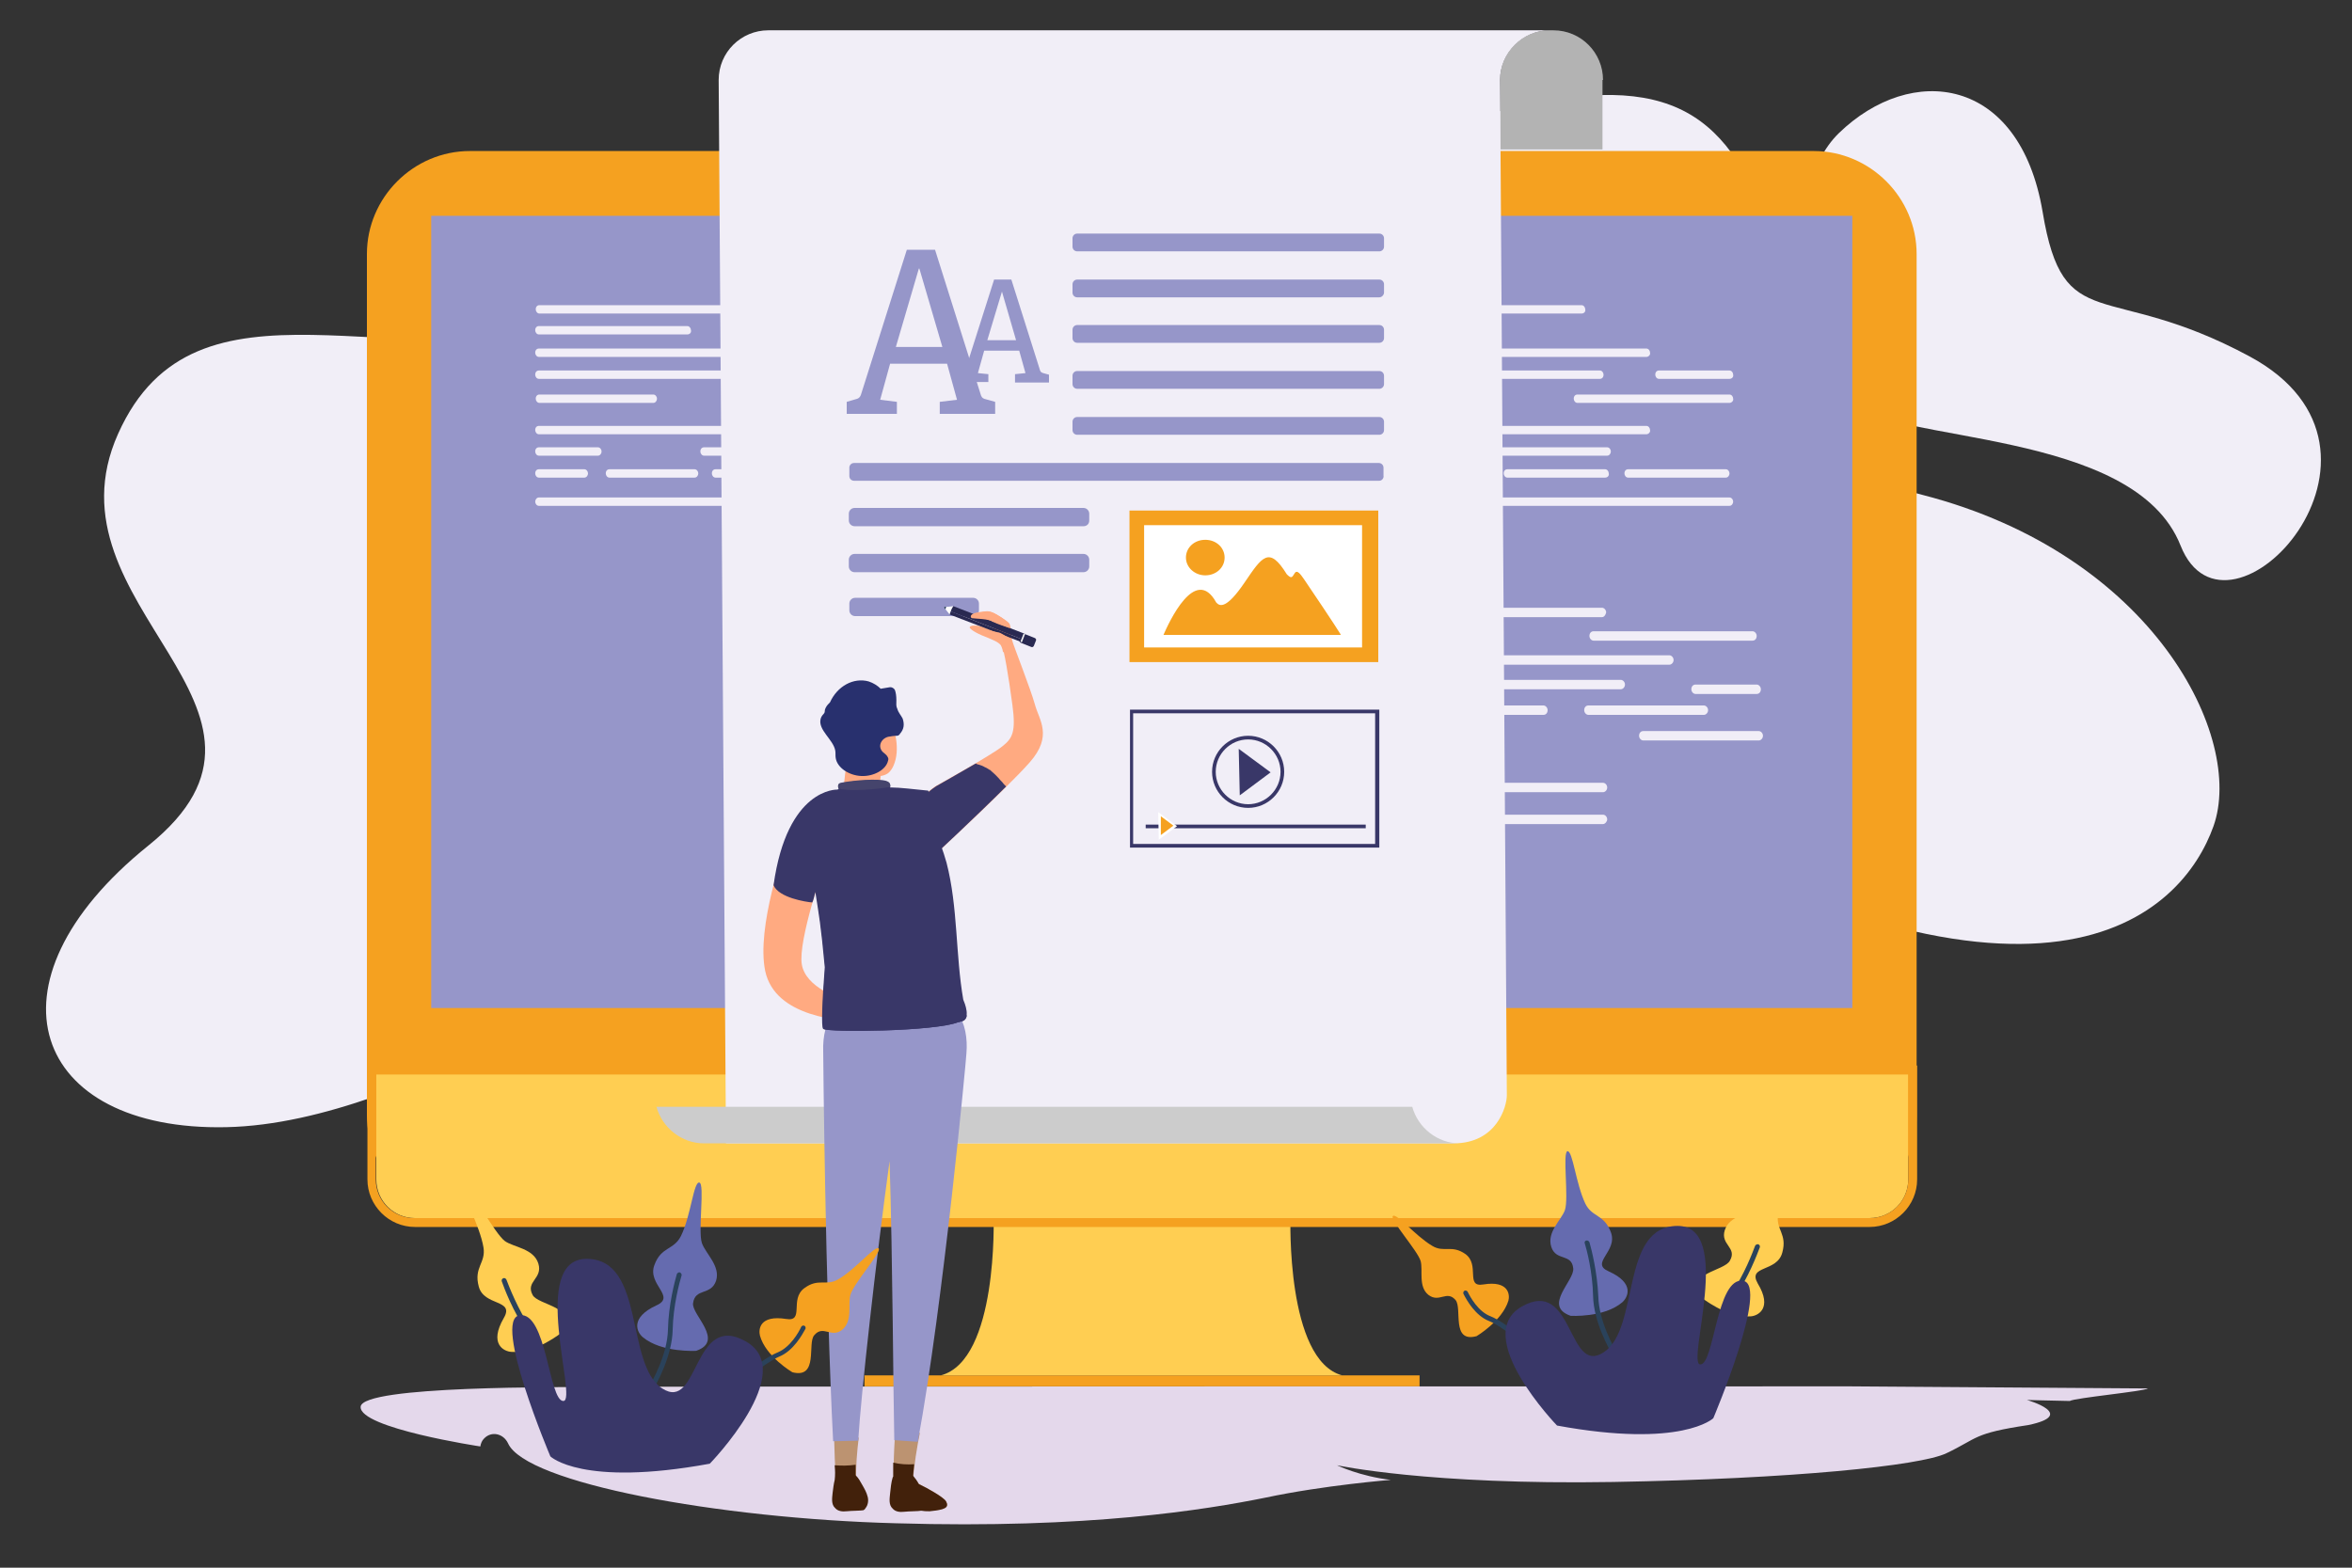
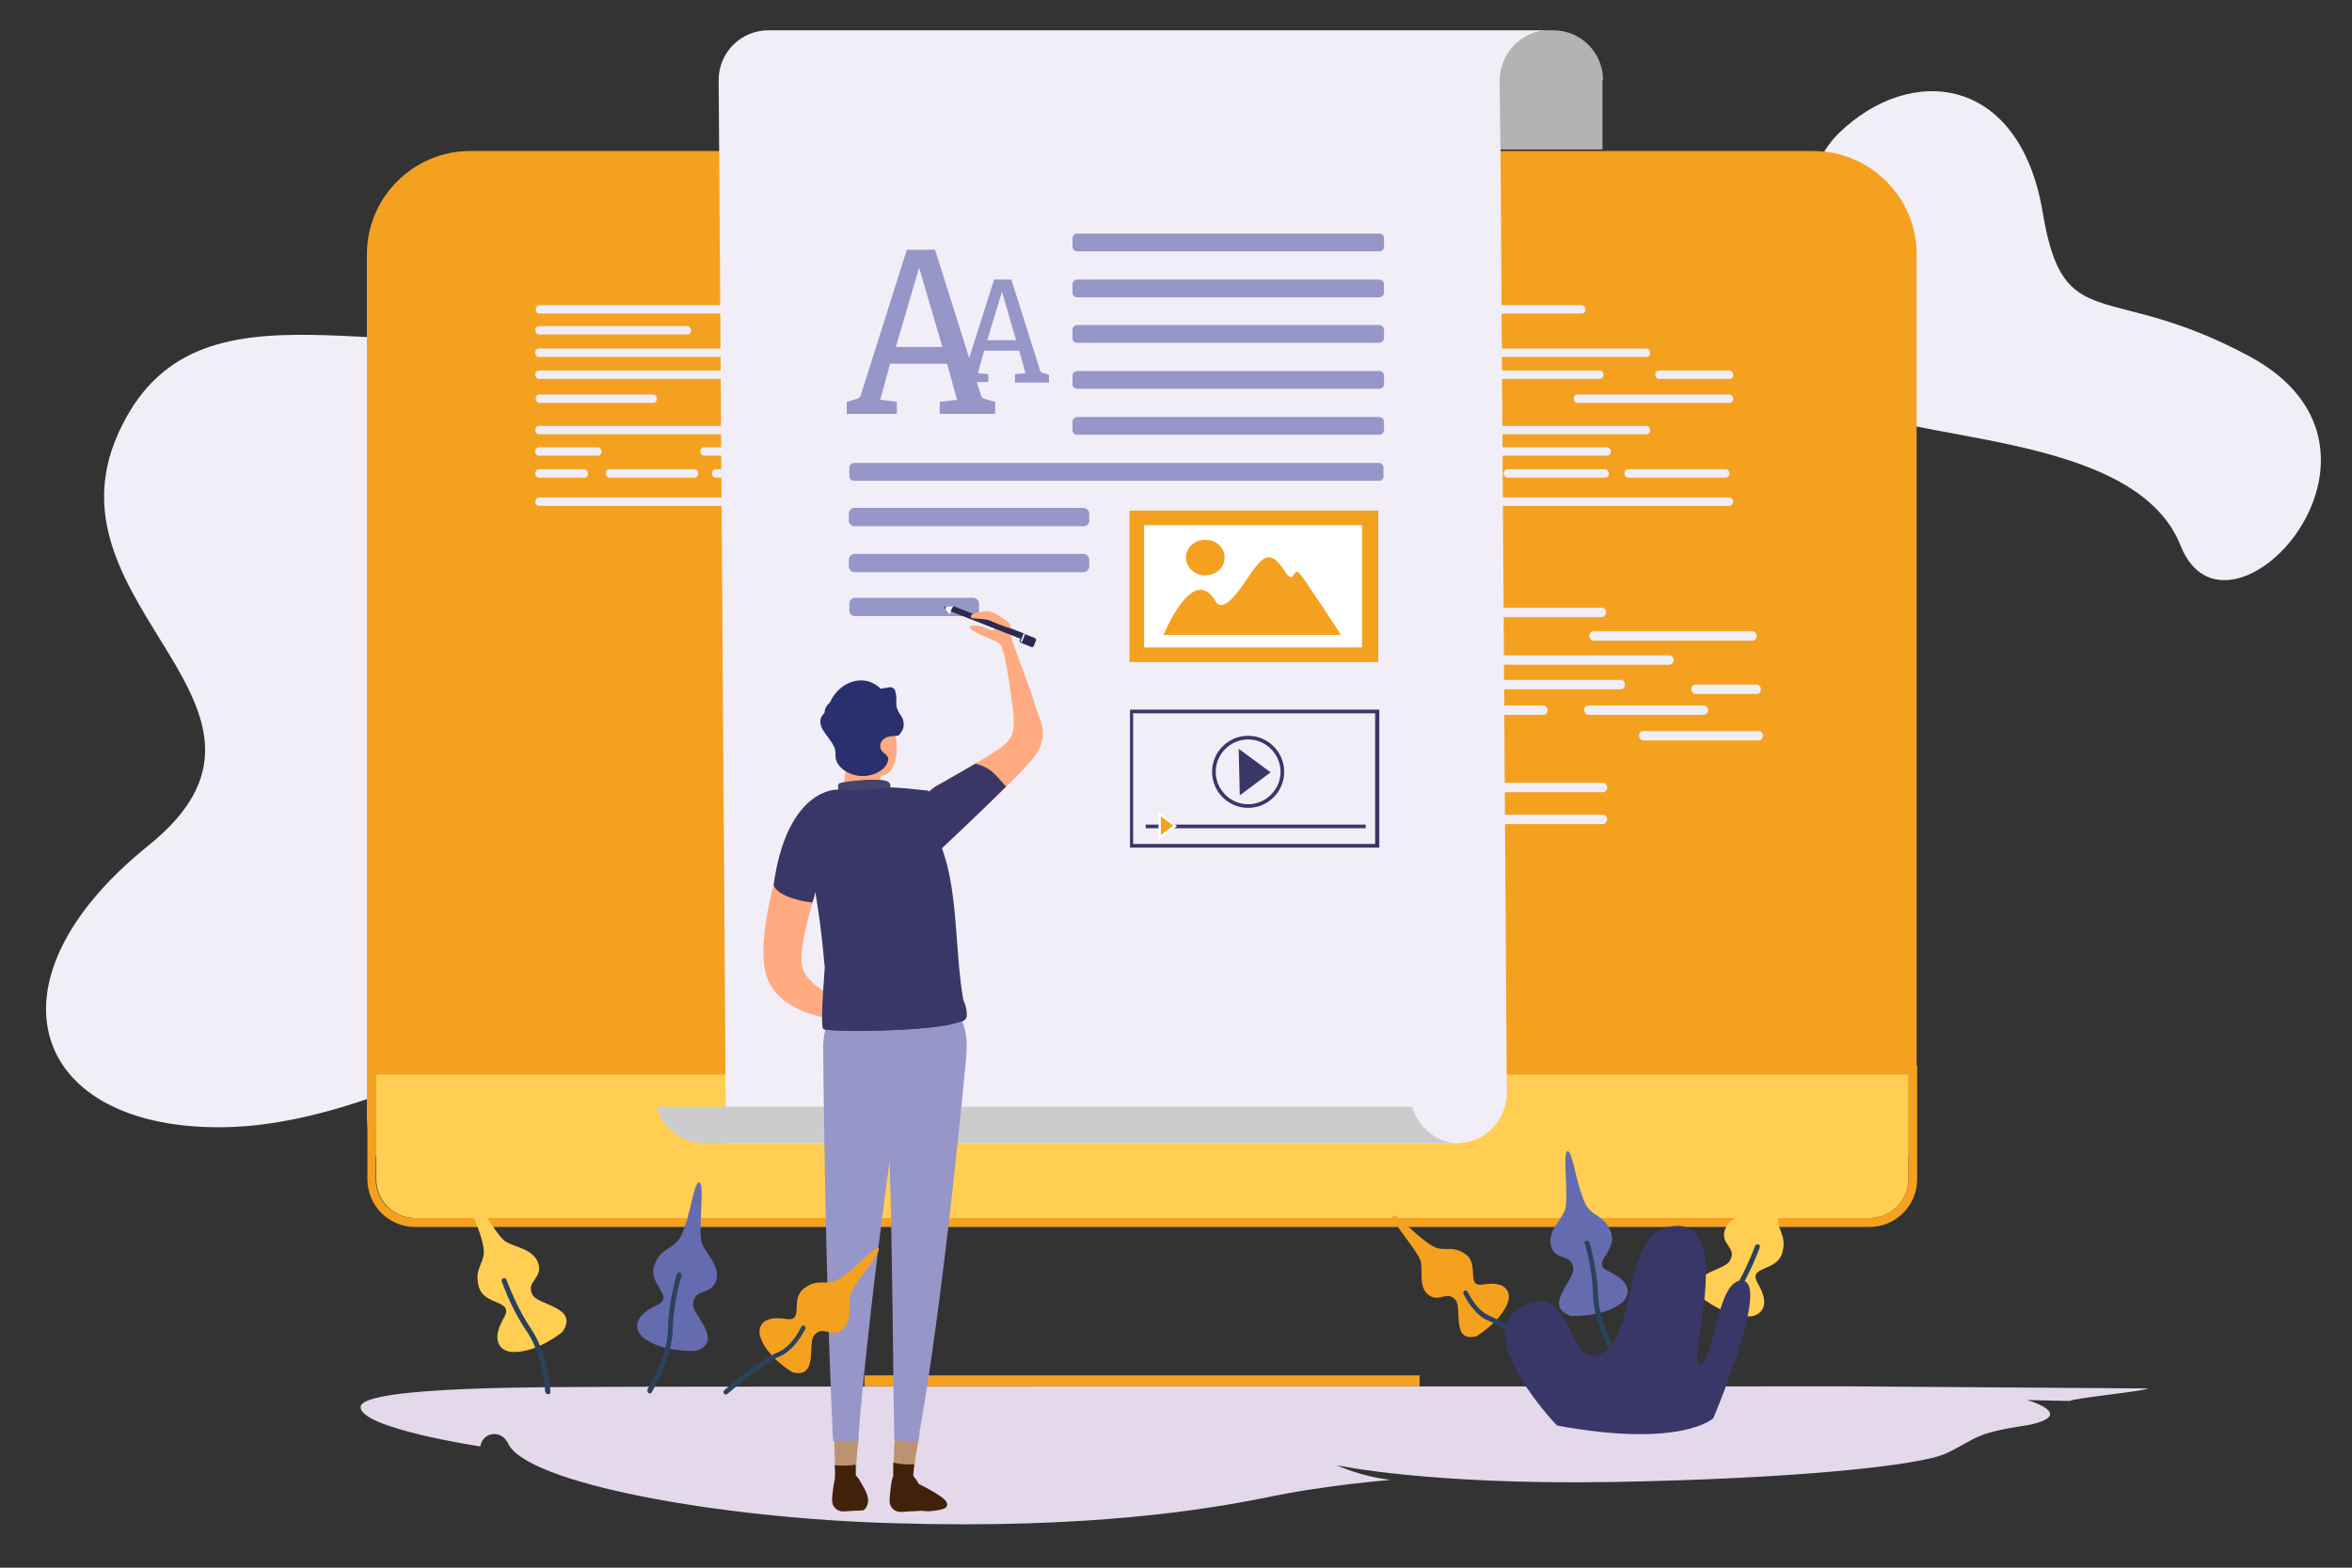
<svg xmlns="http://www.w3.org/2000/svg" version="1.1" id="Layer_1" x="0" y="0" viewBox="0 0 450 300" xml:space="preserve">
  <rect x="0" y="0" width="450" height="300" fill="#333333" stroke="none" />
  <style>
    .st0{fill:#f1eef7}.st1{fill:#f5a120}.st2{fill:#ffce52}.st3{fill:#9696c9}.st4{fill:gray}.st8{fill:#fff}.st9{fill:#ffaa81}.st10{fill:#393768}.st11{fill:#bc9371}.st13{fill:#42210b}.st15{fill:#292951}.st18{fill:#656baf}.st19{fill:#2a425b}
  </style>
  <path class="st0" d="M137.3 188c-14.3-8.4-56.9 26.9-94 27.7-37 .8-47.7-27.5-14.9-53.9S7.7 116.2 22.6 83c14.9-33.3 53.7-10 90.8-21.4 37-11.4 49.9-5.1 58.8 15.4 8.9 20.5-13.3 44.1 31 55.5 44.3 11.4 61.7 46.5 55.7 63.4-6 16.6-32.3 44.6-121.6-7.9z" />
  <path class="st0" d="M187.1 63.3c-11.3 11-9.3 42.9.6 51.2 9.9 8.3 55.9 5.2 64.8 27.7 8.9 22.5 46.8-18.1 13.2-36.2-27.5-14.8-35.6-3.5-39.6-27.7-4.4-26.1-25.1-28.6-39-15z" />
-   <path class="st0" d="M301.9 150.3c-14.3-8.4-56.9 26.9-94 27.7-37 .8-47.7-27.5-14.9-53.9s-20.7-45.6-5.8-78.9c14.9-33.3 53.7-10 90.8-21.4 37-11.4 49.9-5.1 58.8 15.4 8.9 20.5-13.3 44.1 31 55.5 44.3 11.4 61.7 46.5 55.7 63.4-5.9 16.6-32.2 44.7-121.6-7.8z" />
  <path class="st0" d="M351.8 25.5c-11.3 11-9.3 42.9.6 51.2 9.9 8.3 55.9 5.2 64.8 27.7 8.9 22.5 46.8-18.1 13.2-36.2-27.5-14.8-35.6-3.5-39.6-27.7-4.4-26-25.1-28.5-39-15z" />
  <path class="st1" d="M165.4 263.2h106.2v2.1H165.4z" />
-   <path class="st2" d="M246.9 232.9h-56.8s.9 27.4-10.1 30.3h76.8c-10.8-2.9-9.9-30.3-9.9-30.3z" />
  <path class="st1" d="M347.1 233.1H89.9c-10.8 0-19.7-8.9-19.7-19.7V48.6c0-10.8 8.9-19.7 19.7-19.7H347c10.8 0 19.7 8.9 19.7 19.7v164.8c.1 10.8-8.8 19.7-19.6 19.7z" />
  <path class="st2" d="M72 205.6v20.1c0 4.1 3.3 7.4 7.4 7.4h278.3c4.1 0 7.4-3.3 7.4-7.4v-20.1H72z" />
  <path class="st1" d="M365.1 205.6v20.1c0 4.1-3.3 7.4-7.4 7.4H79.3c-4.1 0-7.4-3.3-7.4-7.4v-20.1h293.2m1.7-1.7H70.3v21.8c0 5 4.1 9.1 9.1 9.1h278.3c5 0 9.1-4.1 9.1-9.1v-21.8z" />
-   <path class="st3" d="M82.5 41.3h271.9v151.6H82.5z" />
  <path class="st4" d="M220.2 35.7c-.6 0-1-.5-1-1 0-.6.5-1 1-1 .6 0 1 .5 1 1s-.5 1-1 1zm0-1.9c-.5 0-.8.4-.8.8 0 .5.4.8.8.8.5 0 .8-.4.8-.8s-.4-.8-.8-.8zM217.1 34.7c0 .4-.3.7-.7.7-.4 0-.7-.3-.7-.7 0-.4.3-.7.7-.7.4 0 .7.3.7.7z" />
  <path d="M354 265.3c-3.6 0-233.2 0-239.6.1-6.5.1-45.1-.3-45.4 3.8-.3 4.1 22.9 7.6 22.9 7.6.1-.6.3-1.1.7-1.5 1.4-1.5 3.7-1 4.6.9 3.4 7.6 40.2 14.4 74.2 15.3 36.8 1.1 59.3-2.6 70.7-4.9 11.3-2.4 24-3.4 24-3.4-6-.7-10.3-2.8-10.3-2.8s17.5 3.8 52.8 3.2c34.3-.6 58.8-3.1 63.8-5.5 6.1-2.9 5-3.8 15.7-5.4 9.5-2-.3-4.8-.3-4.8s2.9.1 8.2.2c1-.6 13.9-1.8 15-2.4l-57-.4z" fill="#e4d8eb" />
  <path class="st0" d="M295.3 136.8h-11.7c-.4 0-.8-.4-.8-.9s.3-.9.8-.9h11.7c.4 0 .8.4.8.9s-.3.9-.8.9zM326 136.8h-22.1c-.4 0-.8-.4-.8-.9s.3-.9.8-.9H326c.4 0 .8.4.8.9s-.4.9-.8.9zM336.1 132.8h-11.7c-.4 0-.8-.4-.8-.9s.3-.9.8-.9h11.7c.4 0 .8.4.8.9s-.3.9-.8.9zM336.5 141.7h-22.1c-.4 0-.8-.4-.8-.9s.3-.9.8-.9h22.1c.4 0 .8.4.8.9s-.4.9-.8.9zM268.2 162.6h-11.7c-.4 0-.8-.4-.8-.9s.3-.9.8-.9h11.7c.4 0 .8.4.8.9s-.3.9-.8.9z" />
  <path class="st0" d="M278.6 162.6h-22.1c-.4 0-.8-.4-.8-.9s.3-.9.8-.9h22.1c.4 0 .8.4.8.9-.1.5-.4.9-.8.9z" />
  <path class="st0" d="M278.6 162.6h-22.1c-.4 0-.8-.4-.8-.9s.3-.9.8-.9h22.1c.4 0 .8.4.8.9-.1.5-.4.9-.8.9zM306.5 118.1h-50c-.4 0-.8-.4-.8-.9s.3-.9.8-.9h50c.4 0 .8.4.8.9-.1.5-.4.9-.8.9zM286.1 122.4h-29.6c-.4 0-.8-.4-.8-.9s.3-.9.8-.9h29.6c.4 0 .8.4.8.9s-.4.9-.8.9zM286.1 142.6h-29.6c-.4 0-.8-.4-.8-.9s.3-.9.8-.9h29.6c.4 0 .8.4.8.9s-.4.9-.8.9zM319.4 127.2h-62.9c-.4 0-.8-.4-.8-.9s.3-.9.8-.9h62.9c.4 0 .8.4.8.9s-.4.9-.8.9zM306.7 151.6h-50.2c-.4 0-.8-.4-.8-.9s.3-.9.8-.9h50.2c.4 0 .8.4.8.9s-.4.9-.8.9zM306.7 157.7h-50.2c-.4 0-.8-.4-.8-.9s.3-.9.8-.9h50.2c.4 0 .8.4.8.9 0 .4-.4.9-.8.9zM310.1 131.9h-53.6c-.4 0-.8-.4-.8-.9s.3-.9.8-.9h53.6c.4 0 .8.4.8.9s-.4.9-.8.9zM279.2 136.9h-22.8c-.4 0-.8-.4-.8-.9s.3-.9.8-.9h22.8c.4 0 .8.4.8.9s-.3.9-.8.9zM335.3 122.6h-30.4c-.4 0-.8-.4-.8-.9s.3-.9.8-.9h30.4c.4 0 .8.4.8.9s-.3.9-.8.9z" />
  <g>
    <path class="st0" d="M302.6 60h-47.9c-.4 0-.7-.4-.7-.8 0-.5.3-.8.7-.8h47.9c.4 0 .7.4.7.8.1.4-.2.8-.7.8zM330.9 72.5h-13.5c-.4 0-.7-.4-.7-.8 0-.5.3-.8.7-.8h13.5c.4 0 .7.4.7.8.1.5-.3.8-.7.8zM283.1 64h-28.4c-.4 0-.7-.4-.7-.8 0-.5.3-.8.7-.8h28.4c.4 0 .7.4.7.8.1.4-.3.8-.7.8zM266 87.2h-11.3c-.4 0-.7-.4-.7-.8 0-.5.3-.8.7-.8H266c.4 0 .7.4.7.8s-.3.8-.7.8zM307.5 87.2h-21.2c-.4 0-.7-.4-.7-.8 0-.5.3-.8.7-.8h21.2c.4 0 .7.4.7.8s-.3.8-.7.8zM330.9 96.8h-76.2c-.4 0-.7-.4-.7-.8s.3-.8.7-.8h76.2c.4 0 .7.4.7.8s-.3.8-.7.8zM315 68.3h-60.3c-.4 0-.7-.4-.7-.8 0-.5.3-.8.7-.8H315c.4 0 .7.4.7.8.1.4-.3.8-.7.8zM306.1 72.5h-51.4c-.4 0-.7-.4-.7-.8 0-.5.3-.8.7-.8h51.4c.4 0 .7.4.7.8 0 .5-.3.8-.7.8zM276.6 77.1h-21.8c-.4 0-.7-.4-.7-.8 0-.5.3-.8.7-.8h21.8c.4 0 .7.4.7.8s-.3.8-.7.8zM315 83.1h-60.3c-.4 0-.7-.4-.7-.8 0-.5.3-.8.7-.8H315c.4 0 .7.4.7.8.1.4-.3.8-.7.8zM330.9 77.1h-29.1c-.4 0-.7-.4-.7-.8 0-.5.3-.8.7-.8h29.1c.4 0 .7.4.7.8.1.4-.3.8-.7.8zM263.4 91.4h-8.7c-.4 0-.7-.4-.7-.8 0-.5.3-.8.7-.8h8.7c.4 0 .7.4.7.8s-.3.8-.7.8zM284.5 91.4h-16.3c-.4 0-.7-.4-.7-.8 0-.5.3-.8.7-.8h16.3c.4 0 .7.4.7.8s-.3.8-.7.8zM307.1 91.4h-18.7c-.4 0-.7-.4-.7-.8 0-.5.3-.8.7-.8h18.7c.4 0 .7.4.7.8.1.4-.2.8-.7.8zM330.2 91.4h-18.7c-.4 0-.7-.4-.7-.8 0-.5.3-.8.7-.8h18.7c.4 0 .7.4.7.8s-.3.8-.7.8z" />
  </g>
  <g>
    <path class="st0" d="M151.1 60h-47.9c-.4 0-.7-.4-.7-.8 0-.5.3-.8.7-.8h47.9c.4 0 .7.4.7.8s-.3.8-.7.8zM179.3 72.5h-13.5c-.4 0-.7-.4-.7-.8 0-.5.3-.8.7-.8h13.5c.4 0 .7.4.7.8.1.5-.3.8-.7.8zM131.5 64h-28.4c-.4 0-.7-.4-.7-.8 0-.5.3-.8.7-.8h28.4c.4 0 .7.4.7.8.1.4-.2.8-.7.8zM114.4 87.2h-11.3c-.4 0-.7-.4-.7-.8 0-.5.3-.8.7-.8h11.3c.4 0 .7.4.7.8s-.3.8-.7.8zM155.9 87.2h-21.2c-.4 0-.7-.4-.7-.8 0-.5.3-.8.7-.8h21.2c.4 0 .7.4.7.8s-.3.8-.7.8zM179.3 96.8h-76.2c-.4 0-.7-.4-.7-.8s.3-.8.7-.8h76.2c.4 0 .7.4.7.8s-.3.8-.7.8zM163.4 68.3h-60.3c-.4 0-.7-.4-.7-.8 0-.5.3-.8.7-.8h60.3c.4 0 .7.4.7.8.1.4-.3.8-.7.8zM154.5 72.5h-51.4c-.4 0-.7-.4-.7-.8 0-.5.3-.8.7-.8h51.4c.4 0 .7.4.7.8.1.5-.3.8-.7.8zM125 77.1h-21.8c-.4 0-.7-.4-.7-.8 0-.5.3-.8.7-.8H125c.4 0 .7.4.7.8s-.3.8-.7.8zM163.4 83.1h-60.3c-.4 0-.7-.4-.7-.8 0-.5.3-.8.7-.8h60.3c.4 0 .7.4.7.8.1.4-.3.8-.7.8zM179.3 77.1h-29.1c-.4 0-.7-.4-.7-.8 0-.5.3-.8.7-.8h29.1c.4 0 .7.4.7.8.1.4-.3.8-.7.8zM111.8 91.4h-8.7c-.4 0-.7-.4-.7-.8 0-.5.3-.8.7-.8h8.7c.4 0 .7.4.7.8s-.3.8-.7.8zM132.9 91.4h-16.3c-.4 0-.7-.4-.7-.8 0-.5.3-.8.7-.8h16.3c.4 0 .7.4.7.8s-.3.8-.7.8zM155.6 91.4h-18.7c-.4 0-.7-.4-.7-.8 0-.5.3-.8.7-.8h18.7c.4 0 .7.4.7.8s-.3.8-.7.8zM178.6 91.4h-18.7c-.4 0-.7-.4-.7-.8 0-.5.3-.8.7-.8h18.7c.4 0 .7.4.7.8.1.4-.3.8-.7.8z" />
  </g>
  <g>
    <path d="M306.7 15.3c0-5.2-4.2-9.5-9.5-9.5h-.7c-5.2 0-9.5 4.2-9.5 9.5v13.3h19.6V15.3z" fill="#b3b3b3" />
    <path class="st0" d="M296.5 5.8H147c-5.2 0-9.5 4.2-9.5 9.5 0 0 1.4 202.4 1.4 203.5h139.2c8.3 0 10.2-7.1 10.2-9.2L287 15.3c0-5.2 4.3-9.5 9.5-9.5z" />
    <path d="M270.2 211.8H125.6c1.1 4 4.8 7 9.1 7h144.6c-4.3 0-8-3-9.1-7z" fill="#ccc" />
  </g>
  <g>
    <path class="st3" d="M263.9 48.1h-57.8c-.5 0-.9-.4-.9-.9v-1.6c0-.5.4-.9.9-.9h57.8c.5 0 .9.4.9.9v1.6c0 .5-.4.9-.9.9zM263.9 56.9h-57.8c-.5 0-.9-.4-.9-.9v-1.6c0-.5.4-.9.9-.9h57.8c.5 0 .9.4.9.9V56c0 .4-.4.9-.9.9zM263.9 65.6h-57.8c-.5 0-.9-.4-.9-.9v-1.6c0-.5.4-.9.9-.9h57.8c.5 0 .9.4.9.9v1.6c0 .5-.4.9-.9.9zM263.9 74.4h-57.8c-.5 0-.9-.4-.9-.9v-1.6c0-.5.4-.9.9-.9h57.8c.5 0 .9.4.9.9v1.6c0 .5-.4.9-.9.9zM263.9 83.2h-57.8c-.5 0-.9-.4-.9-.9v-1.6c0-.5.4-.9.9-.9h57.8c.5 0 .9.4.9.9v1.6c0 .5-.4.9-.9.9zM263.9 92H163.4c-.5 0-.9-.4-.9-.9v-1.6c0-.5.4-.9.9-.9h100.4c.5 0 .9.4.9.9V91c.1.5-.3 1-.8 1zM207.3 100.7h-43.8c-.6 0-1.1-.5-1.1-1.1v-1.3c0-.6.5-1.1 1.1-1.1h43.8c.6 0 1.1.5 1.1 1.1v1.3c0 .7-.5 1.1-1.1 1.1zM207.3 109.5h-43.8c-.6 0-1.1-.5-1.1-1.1v-1.3c0-.6.5-1.1 1.1-1.1h43.8c.6 0 1.1.5 1.1 1.1v1.3c0 .6-.5 1.1-1.1 1.1zM186.2 117.9h-22.6c-.6 0-1.1-.5-1.1-1.1v-1.3c0-.6.5-1.1 1.1-1.1h22.6c.6 0 1.1.5 1.1 1.1v1.3c0 .6-.5 1.1-1.1 1.1z" />
    <g>
      <path class="st3" d="M179.8 79.2v-2.3l3.3-.4-1.9-6.9h-10.9l-1.9 6.9 3.2.4v2.3H162v-2.3l1.7-.5c.5-.1.8-.3 1-.8l8.8-27.8h5.4l8.8 27.9c.2.5.5.6.9.7l1.8.5v2.3h-10.6zm-3.9-27.8h-.1l-4.4 15h8.9l-4.4-15z" />
    </g>
    <g>
      <path class="st3" d="M194.2 73.1v-1.5l2-.2-1.2-4.3h-6.7l-1.2 4.3 2 .2v1.5h-6v-1.5l1-.3c.3-.1.5-.2.6-.5l5.5-17.3h3.3l5.5 17.4c.1.3.3.4.6.5l1.1.3v1.5h-6.5zm-2.5-17.3l-2.8 9.3h5.5l-2.7-9.3z" />
    </g>
    <g>
      <path class="st1" d="M216.1 97.7h47.6v29h-47.6z" />
      <path class="st8" d="M218.9 100.5h41.7v23.4h-41.7z" />
      <path class="st1" d="M256.5 121.4c-.7-1.2-6.2-9.4-6.9-10.4-.7-1-1.4-2.1-1.9-1.3s-.6 1.1-1.5.2c-3.4-5.5-4.7-3.4-8.1 1.6-3.4 5-4.7 4.6-5.4 3.8-4-7.3-9.1 3.9-10.1 6.2h33.9zM234.3 106.7c0 1.9-1.6 3.4-3.7 3.4-2 0-3.7-1.5-3.7-3.4s1.6-3.4 3.7-3.4 3.7 1.5 3.7 3.4z" />
    </g>
  </g>
  <g>
    <path class="st9" d="M179.1 150.4s10.8-6 12.7-7.6c1.9-1.5 2.6-2.7 1.9-7.9-.7-5.2-1.6-10.8-2.1-11.5-.5-.7-1.7-1.1-3.1-1.7-1.4-.6-3.5-1.7-2.7-1.9.8-.2 2.3.1 2.6.3.3.2 1.7.6 1.7.6s.5-1.2-.1-1.7c-.5-.5-3.5-.6-3.8-.6-.3-.1-.7-.8 1-1.1 1.7-.3 2.1-.3 2.9 0 .7.3 2.6 1.5 3 2 .4.5.3 2.6.6 3.4.2.8 3.5 9.2 4.3 12.1.8 3 3.5 6-1 11.1s-18.7 18.2-18.7 18.2-3.8-3.1-4-6.8c-.3-3.7 4.8-6.9 4.8-6.9z" />
    <path class="st10" d="M192.3 150.3l-.2-.2c-.2-.3-.5-.6-.7-.8-.5-.6-1.1-1.2-1.7-1.7l-.2-.2s-.1-.1-.2-.1c-.3-.2-.6-.4-.9-.5-.1-.1-.6-.3-.6-.3-.2-.1-.4-.1-.6-.2-.2 0-.3-.1-.5-.2-3.6 2.1-7.5 4.3-7.5 4.3s-5.2 3.2-4.9 6.9c.2 3.7 4 6.8 4 6.8s8.3-7.7 14.2-13.6l-.2-.2z" />
    <path class="st11" d="M164.3 275.1c-.3 2.4-.6 5.8-.5 8.4 0 0 .2.1.5.2-.2 1.7-.3 3.4-.4 5.1-1.7-.3-3.1-.7-3.1-.7-.8-1.8-1.1-7.8-1.2-12.6 1.5.4 3.2-.3 4.7-.4zM176 274.2c-.5 2.4-1.2 6.6-1.3 9.2 0 0 5.7 2.8 6.3 3.9.7 1.1-.1 1.6-3 1.8-2.9.2-6.6-1.3-6.6-1.3-.6-1.9-.5-7.8-.2-12.6 1.5.4 3.3-1 4.8-1z" />
    <path class="st3" d="M175.3 190.2c-1.7 0-3 .6-4 1.5-.9-.8-2.1-1.4-3.7-1.4-7.6-.3-10.3 5.1-10.1 10.9 0 .6.4 45.3 1.9 74.6 1.2 0 3.7-.1 4.8-.1.5-8.6 3.4-34.6 6-53.5.6 19 .7 44.8.9 53.4 1.2.1 3.3.2 4.5.3 4.9-26.4 9.3-73.6 9.3-74.3.5-5.9-2-11.4-9.6-11.4z" />
    <path class="st9" d="M169.7 193.4s-3.2-.4-6.7-1.5c.3 1.2.5 2.4.5 3.7 1.4.1 2.7.2 3.5.2 3.2.2 6.7.3 7.7.3-.9-1-1.8-2.4-2.6-3.5-1 .2-2.4.8-2.4.8z" />
    <path class="st9" d="M165.8 195.7c-.1-1.1-.4-2.3-.9-3.3-4.5-1.1-10.8-3.5-11.5-7.9-.7-4.5 4-18.3 6-24.3-.8-.2-1.6-.4-2.5-.5-1.8-.3-3.8-.3-5.6-.8-1.4 3.7-6.6 18.6-4.9 26.9 1.9 8.9 14.4 9.6 19.4 9.9zM162.1 145.6c0-.1 0-.3.1-.4l-.3-.6c-.9-1.9-.8-4.3.4-6 1.3-2.1 5.1-4 7.1-1.8 2.1 2.3 2.8 6.8 1.6 9.6-.2.5-.5 1-.9 1.4-.4.4-1 .6-1.6.7-.1 1.3-.4 2.6-.5 3.8-.1 1.4-.2 3-.9 3.8-.6.6-1.2.4-1.8.1-1.3-.7-2.8-1.5-3.6-3.5-.2-.5-.3-1-.3-1.6 0-.7.1-1.4.2-2.1.1-1.2.3-2.3.5-3.4z" />
    <path class="st10" d="M181.1 165.1c-.3-1.1-.7-2.3-1.1-3.4.5-.1-1.5-6.9-2.4-10.4-2.9-.3-5.6-.6-6.9-.6h-.1-.3c.1-.6 0-1.1-1.4-1.3-2.5-.3-6.7.2-8 .5-.7.2-.6.6-.4 1.2 0 0 0-.1-.1-.1-.1.1-.2.1-.2.1s-9.6-.4-12.2 18.3c1 2.4 6.2 3.2 7.4 3.3.2-.3.4-1.2.6-2 .7 4.6 1 5.8 1.8 14.4-.5 6.5-.7 11.5-.3 11.8 1 .7 21.4.5 25.8-1.3.1 0 .3 0 .4-.1 2.3-.3.8-3.7.6-4.2-1.5-8.6-1-17.7-3.2-26.2z" />
    <path class="st10" d="M184.1 194.3c-6.7-.2-13.5-2.8-18.1-7.6-4.3-4.5-6.9-10.6-9.1-16.4-.5-1.4-1-2.8-1.4-4.3l-.1.1c.7 4.6 1.8 10.5 2.5 19-.5 6.5-.7 11.5-.3 11.8 1 .7 21.4.5 25.8-1.3.1 0 .3 0 .4-.1.8-.1 1.1-.6 1.2-1.2h-.9z" />
    <path d="M170.3 150.6c.1-.6 0-1.1-1.4-1.3-2.5-.3-6.7.2-8 .5-.6.1-.6.5-.5 1.1 3.3.8 10-.3 9.9-.3z" fill="#45446c" />
    <path class="st13" d="M166 286.4c-.2-.8-.6-1.5-1-2.2-.4-.7-.7-1.3-1.3-1.9v-2c-1.4.2-2.7.2-4 .1.1 1 .1 1.9 0 2.8-.2.8-.3 1.7-.4 2.5-.1 1-.3 2.2.5 2.9.5.6 1.4.7 2.2.6.8-.1 2.9-.1 3.2-.2.2-.1.3-.2.4-.4.5-.6.6-1.5.4-2.2zM181 287.3c-.5-.8-3.5-2.5-5.2-3.3-.3-.6-.7-1.1-1.1-1.6.1-.8.1-1.5.2-2.2-1.4.1-2.7 0-4-.3v2.6c0 .1 0 .1-.1.2-.3 1-.4 2.1-.5 3.1-.1 1-.3 2.2.5 2.9.5.6 1.4.7 2.2.6.8-.1 2.9-.1 3.2-.2h.1c.6.1 1.1.1 1.6.1 3-.3 3.7-.7 3.1-1.9z" />
    <g>
      <path class="st8" d="M181.7 117.6l-1.1-1.4 1.8-.2z" />
      <path fill="#092140" d="M180.9 116.6l-.3-.4.4-.1z" />
      <path class="st15" d="M195.5 121.5l-.4 1c-.1.2 0 .4.2.5l2 .8c.2.1.4 0 .5-.2l.4-1c.1-.2 0-.4-.2-.5l-2-.8c-.2-.1-.4 0-.5.2z" />
-       <path class="st15" d="M181.9 117l13.8 5.4-.2.5-13.8-5.3z" />
      <path class="st15" d="M182.1 116.5l13.8 5.4-.2.5-13.8-5.4zM182.4 116l13.7 5.3-.2.6-13.8-5.4z" />
      <path transform="rotate(-68.777 195.721 122.102)" fill="#f2f2f2" d="M194.9 121.9h1.7v.3h-1.7z" />
    </g>
    <path class="st9" d="M189.9 119h.1c1 .5 2.1.8 3.2 1.2-.1-.5-.1-.8-.3-1-.4-.5-2.3-1.7-3-2-.7-.3-1.2-.3-2.9 0s-1.3 1.1-1 1.1c.4.1 3.4.1 3.9.7zM193.5 122.3c-.4-.2-.7-.4-1.1-.6-.4-.2-.9-.6-1.4-.7h-.1c-.5-.1-.9-.2-.9-.2s-1.4-.3-1.7-.6c-.3-.2-1.8-.6-2.6-.3-.8.2 1.3 1.4 2.7 1.9 1.4.6 2.6 1 3.1 1.7.1.2.3.6.4 1.3.7-.1 1.4-.2 2.1-.4-.3-.9-.6-1.5-.6-1.7.2-.2.1-.3.1-.4z" />
    <path d="M172.7 137.5c-.3-.6-.8-1.1-1-1.8-.3-.6-.2-1-.2-1.7 0-.8-.1-1.5-.3-2-.2-.3-.5-.5-.9-.5l-1.8.3c-.6-.6-1.4-1.1-2.3-1.4-2.9-.8-6 .9-7.4 4-.3.3-.6.6-.8 1-.1.2-.2.4-.2.7 0 .2-.1.4-.2.5-.3.3-.5.6-.6 1-.5 2.1 2.4 3.9 2.8 6 .1.5 0 1 .1 1.5.3 1.8 2.5 3.3 4.9 3.4 2.4.1 4.7-1.2 5.1-2.9.1-.3.1-.5-.1-.8-.2-.4-.6-.6-.9-.9-1-1-.4-2.5 1-2.9.5-.1 1.2-.2 1.7-.2.3 0 .5-.2.6-.4.7-.8.9-1.7.5-2.9z" fill="#28306e" />
  </g>
  <g>
    <path class="st10" d="M263.9 162.2h-47.7v-26.4h47.7v26.4zm-47.1-.7h46.3v-25h-46.3v25z" />
    <path class="st10" d="M238.8 154.6c-3.8 0-6.9-3.1-6.9-6.9 0-3.8 3.1-6.9 6.9-6.9 3.8 0 6.9 3.1 6.9 6.9 0 3.8-3.1 6.9-6.9 6.9zm0-13.1c-3.4 0-6.2 2.8-6.2 6.2 0 3.4 2.8 6.2 6.2 6.2 3.4 0 6.2-2.8 6.2-6.2 0-3.4-2.8-6.2-6.2-6.2z" />
    <path class="st10" d="M237 143.3l6.1 4.5-5.9 4.4zM219.2 157.8h42.1v.7h-42.1z" />
    <path class="st8" d="M221.6 155.4l3.6 2.7-3.5 2.6z" />
    <path class="st1" d="M222.1 156.2l2.4 1.8-2.4 1.8z" />
  </g>
  <path class="st1" d="M282.5 255.7s4.9-2.9 6.1-6.8c.3-1.1.1-3.9-4.8-3.1-3.5.6-.6-3.7-3.4-5.8-2.7-1.9-4.1-.2-6.4-1.6-3.2-1.9-6.8-6.3-7.5-5.7-.7.6 4.7 6.6 5.3 8.6.5 1.8-.5 4.9 1.5 6.5 2.1 1.6 3.5-1 5.2 1 1.3 1.6-.9 8.2 4 6.9z" />
  <path class="st2" d="M325.4 248.2s5 4.1 9.6 3.7c1.3-.1 4.2-1.5 1.3-6.3-2-3.5 3.7-2.1 4.7-5.9 1-3.6-1.3-4.4-.8-7.3.7-4.1 4-9.6 3-10.1-.9-.5-5 7.5-7 8.9-1.7 1.2-5.3 1.4-6.2 4.2-.9 2.8 2.4 3.3 1 5.8-1 2.1-8.9 2.4-5.6 7z" />
  <path class="st18" d="M300.5 251.8s6.4.4 9.9-2.6c1-.9 2.5-3.6-2.6-5.9-3.7-1.6 1.8-3.8.4-7.5-1.3-3.5-3.6-2.8-4.9-5.5-1.8-3.8-2.4-10.1-3.4-10-1 .2.3 9-.5 11.3-.7 1.9-3.5 4.2-2.6 7 .9 2.8 3.9 1.2 4.2 4.1.3 2.4-5.9 7.2-.5 9.1z" />
  <g>
    <path class="st19" d="M309.3 259.7c-.2.1-.5.1-.6-.1-.9-1.5-3.8-6.7-3.9-11.6-.1-4.6-1.2-8.8-1.6-10.1-.1-.2.1-.5.3-.5.2-.1.5.1.6.3.4 1.4 1.5 5.7 1.7 10.4.1 4.6 2.9 9.8 3.8 11.1 0 .1-.1.4-.3.5z" />
  </g>
  <g>
    <path class="st19" d="M328 259.8c-.3 0-.4-.2-.4-.5.1-1.7.8-7.6 3.6-11.7 2.6-3.8 4.1-7.9 4.6-9.2.1-.2.3-.3.6-.3.2.1.4.3.3.6-.5 1.3-2.1 5.6-4.7 9.4-2.6 3.8-3.3 9.6-3.4 11.3-.1.3-.3.4-.6.4z" />
  </g>
  <g>
    <path class="st19" d="M295.3 259.7c-.2.2-.4.2-.6.1-1.5-1.2-7.2-6-9.8-7-2.6-1-4.3-4-4.9-5.2-.1-.2 0-.5.2-.6.2-.1.5 0 .6.2.5 1 2 3.8 4.4 4.7 2.8 1.1 8.5 5.9 10 7.1.2.3.2.5.1.7z" />
  </g>
  <path class="st10" d="M297.9 272.8s-16.6-17.2-6.7-22.8c9.9-5.6 8.7 13.3 15.6 8.8 7-4.5 3.1-24.1 14.1-24.2 10.9-.1 1.7 26.4 4.4 26.5 2.7.1 3.1-16.8 8.2-16s-5.7 26.3-5.7 26.3-6 5.8-29.9 1.4z" />
  <g>
    <path class="st1" d="M151.6 262.6s-5.1-3-6.2-7c-.3-1.2-.1-4 5-3.2 3.6.6.6-3.8 3.5-5.9 2.7-2 4.2-.3 6.5-1.7 3.3-1.9 7-6.5 7.7-5.9.7.6-4.8 6.7-5.4 8.9-.5 1.8.5 5-1.6 6.7-2.1 1.6-3.6-1-5.3 1-1.4 1.5.9 8.4-4.2 7.1z" />
    <path class="st2" d="M107.6 254.9s-5.1 4.2-9.8 3.8c-1.4-.1-4.3-1.5-1.4-6.5 2.1-3.6-3.8-2.2-4.8-6-1-3.7 1.4-4.5.9-7.5-.7-4.2-4.1-9.9-3.1-10.4 1-.5 5.2 7.7 7.2 9.2 1.7 1.2 5.5 1.4 6.4 4.3.9 2.9-2.5 3.4-1.1 6 1 2 9 2.3 5.7 7.1z" />
    <path class="st18" d="M133.2 258.5s-6.6.4-10.2-2.6c-1.1-.9-2.6-3.7 2.6-6.1 3.8-1.7-1.8-4-.4-7.7 1.3-3.6 3.7-2.8 5.1-5.6 1.9-3.9 2.4-10.4 3.5-10.2s-.3 9.3.5 11.6c.7 2 3.6 4.4 2.7 7.2-1 2.9-4 1.3-4.4 4.3-.3 2.2 6.1 7.2.6 9.1z" />
    <path class="st19" d="M124.1 266.6c.2.1.5.1.6-.2.9-1.5 3.9-6.9 4-11.9.1-4.7 1.3-9.1 1.7-10.4.1-.2-.1-.5-.3-.6-.2-.1-.5.1-.6.3-.4 1.4-1.6 5.9-1.7 10.6-.1 4.8-3 10-3.9 11.4-.1.4 0 .7.2.8zM104.9 266.8c.3 0 .5-.2.4-.5-.1-1.7-.8-7.8-3.7-12-2.6-3.9-4.2-8.1-4.7-9.4-.1-.2-.3-.4-.6-.3-.2.1-.4.3-.3.6.5 1.4 2.1 5.7 4.8 9.6 2.7 3.9 3.4 9.9 3.5 11.6.1.2.3.4.6.4zM138.5 266.7c.2.2.5.2.6.1 1.5-1.3 7.4-6.1 10-7.2 2.7-1.1 4.4-4.2 5-5.3.1-.2 0-.5-.2-.6-.2-.1-.5 0-.6.2-.5 1.1-2.1 3.9-4.5 4.9-2.8 1.1-8.8 6-10.3 7.3-.1.1-.1.4 0 .6z" />
-     <path class="st10" d="M135.8 280.1s17.1-17.6 6.9-23.4c-10.2-5.8-8.9 13.6-16 9s-3.2-24.7-14.4-24.8c-11.2-.1-1.7 27.1-4.5 27.2-2.8.1-3.2-17.2-8.4-16.4-5.2.8 5.9 27 5.9 27s6 5.9 30.5 1.4z" />
  </g>
</svg>